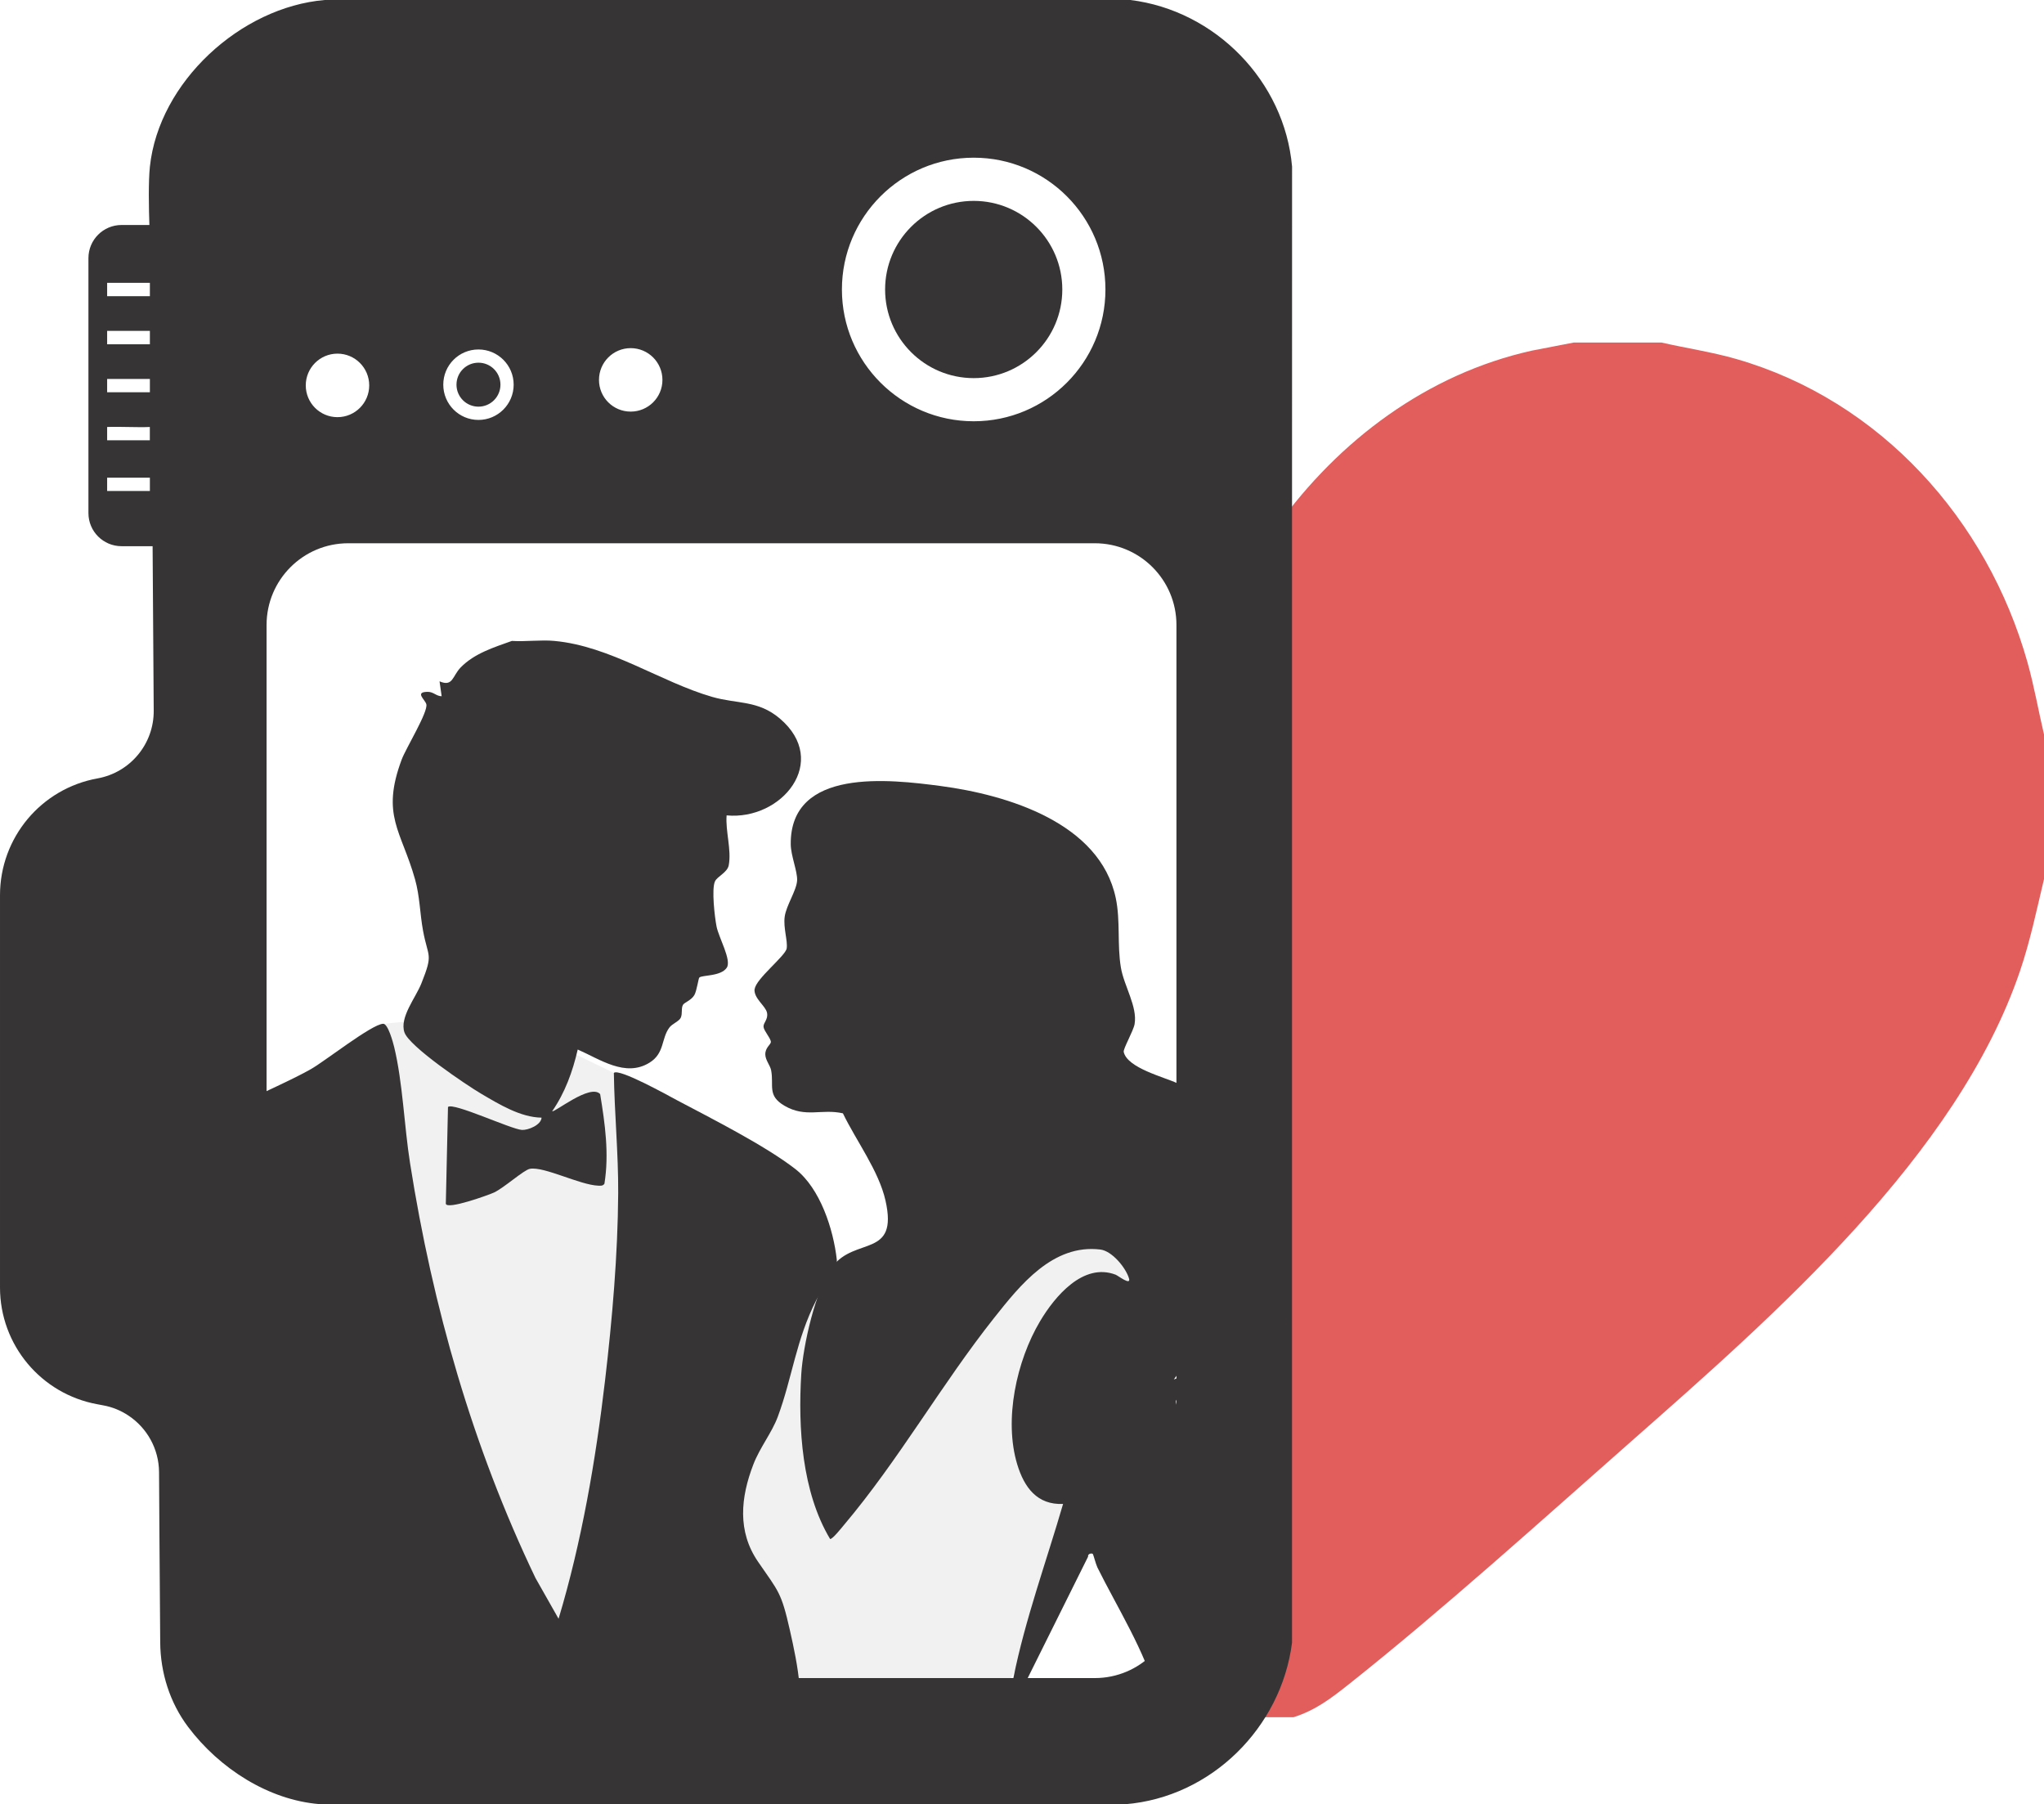
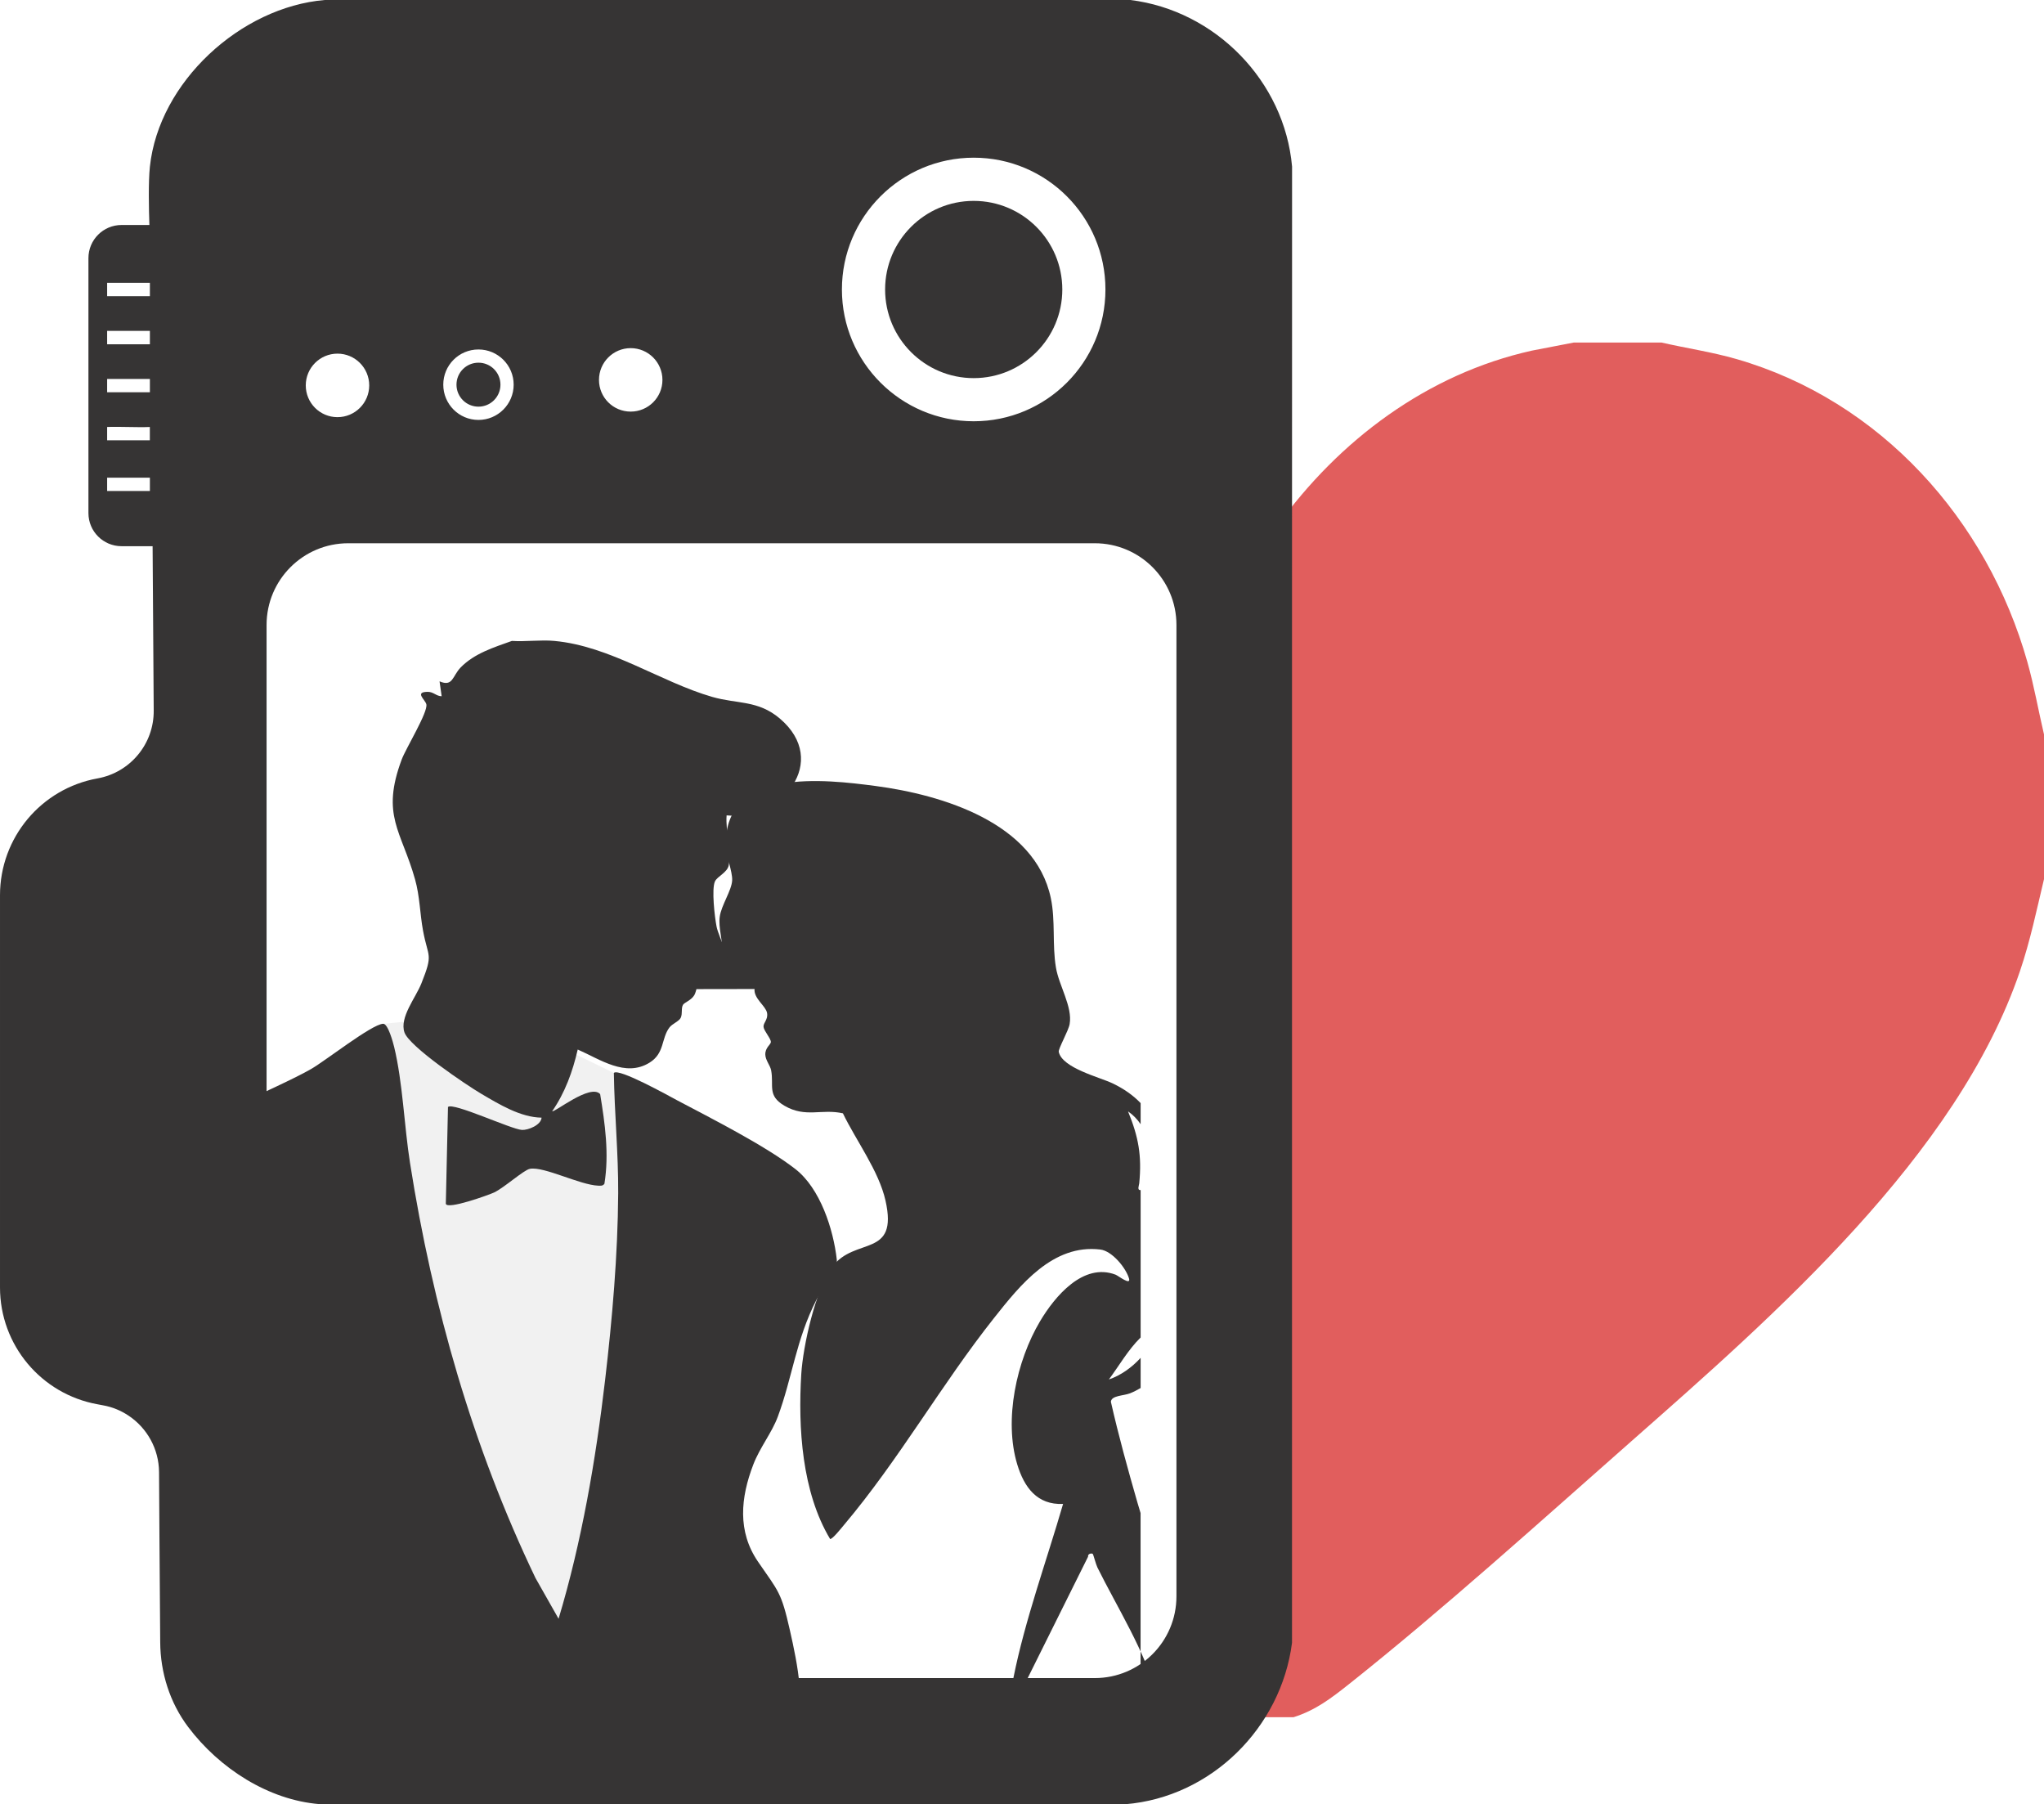
<svg xmlns="http://www.w3.org/2000/svg" id="katman_2" data-name="katman 2" viewBox="0 0 368.2 324.94">
  <defs>
    <style>
      .cls-1 {
        fill: #f1f1f1;
      }

      .cls-2 {
        fill: #e15e5d;
      }

      .cls-3 {
        fill: #363434;
      }
    </style>
  </defs>
  <g id="katman_1" data-name="katman 1">
    <g>
      <path class="cls-2" d="M299.25,61.68c4.52,1.04,9.1,1.7,13.57,2.99,25.9,7.48,45.15,28.9,52.39,54.57,1.21,4.3,1.97,8.69,2.99,13.03v26.06c-1.33,5.57-2.48,11.13-4.33,16.57-11.3,33.23-44.3,62.02-70.04,84.7-16.24,14.31-33.95,30.31-50.79,43.68-3.19,2.53-6.05,4.74-10.03,5.99h-12.49V84.49c2.17.67,8.5,10.57,9.5,10.32,11.12-15.49,27.09-27.49,45.97-31.67l7.51-1.45h15.74Z" />
      <path class="cls-3" d="M86.19,73.24c2.18,0,3.96-1.77,3.96-3.96s-1.77-3.96-3.96-3.96-3.96,1.77-3.96,3.96,1.77,3.96,3.96,3.96" />
-       <path class="cls-1" d="M146.79,227.91l-16.82,39.04-.85,23.5,12,21.33,35.4-.14,30.26-51.19s-14.83-3.17-14.5-4c.33-.83,7.83-20.83,12.5-22,4.67-1.17,11.5-4.74,11.5-6.54s-11.17-13.63-11.17-13.63c0,0-16.83,5.17-18.33,5.83-1.5.67-24.83,13.17-25.5,13.5-.67.33-14.5-5.7-14.5-5.7" />
      <path class="cls-1" d="M69.02,184.39l3.75-.37,16.66,3.43s7.5,4.33,8.08,4.17c.58-.17,4.83-2.39,4.83-2.39l8.25,4.01s10.58,22.21,10.66,22.71c.08.5-11.75,76.83-11.75,76.83l-19.5,3.17-40.67-71.17,19.68-40.39Z" />
      <path class="cls-3" d="M155,315.17c-.51-.33-1.09-.61-1.77-.73-2.75-.48-4.46.83-6,.67-1.17-.12-2.69-1.55-4.06-1.54,2.06-6.18.54-13.69-.89-20-1.55-6.84-2-6.88-5.72-12.29-3.76-5.47-3.15-11.57-.86-17.52,1.18-3.07,3.35-5.74,4.41-8.61,2.61-7.02,3.28-13.87,6.95-21.03,1.03-2,3.9-5.3,3.68-7.24-.61-5.49-2.99-12.85-7.46-16.33-5.38-4.19-15.09-9.1-21.33-12.4-1.51-.8-10.46-5.81-11.37-4.92.1,7.21.82,14.46.78,21.67-.07,11.08-1.07,22.64-2.36,33.66-1.68,14.35-4.22,29.17-8.38,42.98l-4.16-7.34c-11.33-23.65-18.52-48.82-22.6-74.75-1.05-6.66-1.31-14.52-2.86-20.9-.19-.79-1.11-4.22-1.99-4.17-2.07.11-10.36,6.65-12.97,8.15-3.11,1.79-8.85,4.32-14.75,7.16v115.48h113.7Z" />
-       <path class="cls-3" d="M135.92,178.12c-.16,1.71,2,3.03,2.25,4.28.24,1.22-.69,1.78-.63,2.53.06.74,1.36,2.13,1.32,2.75-.03.46-1.04,1.01-1,2.26.03,1,.88,1.95,1.05,2.81.53,2.79-.76,4.55,2.41,6.4,3.81,2.22,6.68.49,10.52,1.36,2.37,4.92,6.47,10.36,7.67,15.71,2.36,10.43-5.52,6.46-9.57,11.92-3.04,4.09-5.28,14.23-5.6,19.31-.6,9.7.12,21.27,5.19,29.72.4.1,2.08-2.02,2.48-2.5,9.88-11.69,17.59-25.37,27.07-37.32,4.7-5.93,10.59-13.34,19.13-12.31,2.1.25,4.58,3.26,5.16,5.19.42,1.39-1.96-.49-2.41-.66-5.83-2.22-10.94,3.9-13.61,8.39-4.24,7.14-6.55,17.74-4.1,25.8,1.25,4.11,3.57,7.3,8.25,7.1-2.96,10.2-6.86,20.9-8.94,31.3-.6,2.99-1.05,5.69-.26,8.75-2.14.62-7.18.12-8.39,2.16-.69,1.16-.24,1.66.04,2.12h21.66c-.61-2.1-3.57-7.8-4.49-8.68-2.01-1.91-5.92.2-6.46-3.35l11.34-22.8c-.08-.58.68-.66.86-.49.09.09.55,1.88.83,2.44,3.36,6.82,8.82,15.52,10.56,22.78.86,3.57.71,4.1-1.03,7.18-.52.92-1.13,1.91-1.76,2.92h11.7v-42.68c-.18-.61-.37-1.23-.55-1.84-1.74-6.03-3.41-12.08-4.8-18.21.09-1.15,2.28-1.06,3.46-1.53.7-.28,1.31-.6,1.9-.95v-5.43c-1.62,1.77-3.62,3.18-5.72,3.89,1.81-2.43,3.49-5.38,5.72-7.56v-26.55c-.69.06-.29-.81-.25-1.22.48-4.99-.13-8.34-2.02-12.95.94.65,1.68,1.44,2.27,2.31v-3.8c-1.32-1.38-3.02-2.59-5.08-3.57-2.37-1.12-9.03-2.74-9.67-5.65-.12-.54,1.74-3.78,1.96-5,.55-3.15-1.92-6.89-2.47-10.21-.69-4.12-.06-8.4-.92-12.49-2.85-13.57-19.54-18.6-31.55-20.19-9.13-1.2-27.12-3.36-27,10.5.02,2.06,1.22,4.88,1.15,6.48-.08,1.82-1.97,4.52-2.24,6.57-.27,2,.57,4.33.36,5.7-.21,1.35-5.58,5.49-5.76,7.33" />
+       <path class="cls-3" d="M135.92,178.12c-.16,1.71,2,3.03,2.25,4.28.24,1.22-.69,1.78-.63,2.53.06.74,1.36,2.13,1.32,2.75-.03.46-1.04,1.01-1,2.26.03,1,.88,1.95,1.05,2.81.53,2.79-.76,4.55,2.41,6.4,3.81,2.22,6.68.49,10.52,1.36,2.37,4.92,6.47,10.36,7.67,15.71,2.36,10.43-5.52,6.46-9.57,11.92-3.04,4.09-5.28,14.23-5.6,19.31-.6,9.7.12,21.27,5.19,29.72.4.1,2.08-2.02,2.48-2.5,9.88-11.69,17.59-25.37,27.07-37.32,4.7-5.93,10.59-13.34,19.13-12.31,2.1.25,4.58,3.26,5.16,5.19.42,1.39-1.96-.49-2.41-.66-5.83-2.22-10.94,3.9-13.61,8.39-4.24,7.14-6.55,17.74-4.1,25.8,1.25,4.11,3.57,7.3,8.25,7.1-2.96,10.2-6.86,20.9-8.94,31.3-.6,2.99-1.05,5.69-.26,8.75-2.14.62-7.18.12-8.39,2.16-.69,1.16-.24,1.66.04,2.12h21.66c-.61-2.1-3.57-7.8-4.49-8.68-2.01-1.91-5.92.2-6.46-3.35l11.34-22.8c-.08-.58.68-.66.86-.49.09.09.55,1.88.83,2.44,3.36,6.82,8.82,15.52,10.56,22.78.86,3.57.71,4.1-1.03,7.18-.52.92-1.13,1.91-1.76,2.92v-42.68c-.18-.61-.37-1.23-.55-1.84-1.74-6.03-3.41-12.08-4.8-18.21.09-1.15,2.28-1.06,3.46-1.53.7-.28,1.31-.6,1.9-.95v-5.43c-1.62,1.77-3.62,3.18-5.72,3.89,1.81-2.43,3.49-5.38,5.72-7.56v-26.55c-.69.06-.29-.81-.25-1.22.48-4.99-.13-8.34-2.02-12.95.94.65,1.68,1.44,2.27,2.31v-3.8c-1.32-1.38-3.02-2.59-5.08-3.57-2.37-1.12-9.03-2.74-9.67-5.65-.12-.54,1.74-3.78,1.96-5,.55-3.15-1.92-6.89-2.47-10.21-.69-4.12-.06-8.4-.92-12.49-2.85-13.57-19.54-18.6-31.55-20.19-9.13-1.2-27.12-3.36-27,10.5.02,2.06,1.22,4.88,1.15,6.48-.08,1.82-1.97,4.52-2.24,6.57-.27,2,.57,4.33.36,5.7-.21,1.35-5.58,5.49-5.76,7.33" />
      <path class="cls-3" d="M99.86,115.43c10.1.93,19.18,7.41,28.43,10.08,4.55,1.31,8.24.55,12.19,3.9,9.08,7.72.35,18.38-9.59,17.44-.23,2.83.91,6.21.38,9-.25,1.29-2.06,1.98-2.48,2.89-.63,1.39-.05,6.42.29,8.13.39,1.99,2.74,6.05,1.84,7.41-1.06,1.59-4.41,1.3-4.94,1.77-.17.15-.46,2.38-.89,3.14-.55.97-1.8,1.34-2.06,1.78-.36.63-.06,1.55-.39,2.3-.29.67-1.52,1.08-2.05,1.78-1.51,2.01-.83,4.64-3.61,6.35-4.34,2.66-8.88-.62-12.91-2.38-.91,3.96-2.29,7.77-4.6,11.11.35.32,6.88-5.03,8.64-3.08.88,5.36,1.64,10.75.77,16.14-.28.42-.68.36-1.12.35-3.34-.14-9.72-3.48-12.29-3.04-1.1.19-4.62,3.39-6.47,4.27-.85.4-8.53,3.19-8.69,2.01l.39-17.41c.9-.9,11.35,4.01,13.32,4.13,1.09.06,3.44-.86,3.54-2.21-3.81-.06-7.63-2.4-10.85-4.29-2.71-1.59-12.98-8.52-13.85-11.06-.93-2.7,2.02-6.24,3.04-8.81,2.2-5.51,1.23-4.53.31-9.49-.58-3.12-.57-6.18-1.45-9.29-2.46-8.75-6.17-11.46-2.4-21.56.75-2.01,4.78-8.56,4.44-9.95-.21-.85-2.19-2.23.26-2.24,1.04,0,1.54.79,2.5.79l-.38-2.68c2.43,1.04,2.3-.96,3.81-2.51,2.49-2.54,5.96-3.6,9.22-4.77,2.48.16,5.22-.23,7.66,0" />
      <path class="cls-3" d="M203.63,0H58.49c-15.13,1.28-29.87,14.75-31.49,30.03-.29,2.72-.19,7.63-.09,10.49h-5.01c-3.3,0-5.97,2.67-5.97,5.97v45.92c0,3.29,2.67,5.96,5.97,5.96h5.59l.2,29.61c.05,5.99-4.22,11.14-10.12,12.21-5.08.91-9.48,3.59-12.6,7.32-3.12,3.74-4.97,8.54-4.97,13.71v70.66c0,10.34,7.4,19.19,17.57,21.03l.95.18c1.72.3,3.29.96,4.67,1.89,3.3,2.21,5.43,5.96,5.46,10.14l.07,11.47.14,19.19c.04,5.48,1.73,10.85,5.02,15.23,5.68,7.54,14.52,13.16,23.65,13.91h8.06l128.57.02h8.54c15.49-1.26,28.08-13.79,30.04-29.08V116.89s.01-86.88.01-86.88c-1.35-15.39-13.82-28.12-29.12-30.01M27,88.43h-7.7v-2.4h7.7v2.4ZM19.3,79.3v-2.4c2.3-.09,5.4.1,7.69,0v2.4s-7.69,0-7.69,0ZM27,70.65h-7.7v-2.4h7.7v2.4ZM27,62h-7.7v-2.41h7.7v2.41ZM27,53.34h-7.7v-2.4h7.7v2.4ZM175.4,28.4c13.11,0,23.73,10.63,23.73,23.74s-10.63,23.73-23.73,23.73-23.74-10.63-23.74-23.73,10.63-23.74,23.74-23.74M113.61,62.7c3.16,0,5.72,2.56,5.72,5.72s-2.56,5.71-5.72,5.71-5.71-2.55-5.71-5.71,2.56-5.72,5.71-5.72M86.19,62.94c3.5,0,6.34,2.84,6.34,6.34s-2.84,6.35-6.34,6.35-6.34-2.84-6.34-6.35,2.83-6.34,6.34-6.34M60.79,63.69c3.16,0,5.72,2.56,5.72,5.72s-2.56,5.72-5.72,5.72-5.71-2.56-5.71-5.72,2.56-5.72,5.71-5.72M211.92,287.51c0,8.12-6.58,14.71-14.71,14.71H62.73c-8.13,0-14.71-6.59-14.71-14.71V112.55c0-8.12,6.58-14.71,14.71-14.71h134.48c8.13,0,14.71,6.59,14.71,14.71v174.96Z" />
      <path class="cls-3" d="M191.36,52.14c0,8.81-7.15,15.96-15.96,15.96s-15.96-7.15-15.96-15.96,7.15-15.96,15.96-15.96,15.96,7.15,15.96,15.96" />
    </g>
  </g>
</svg>